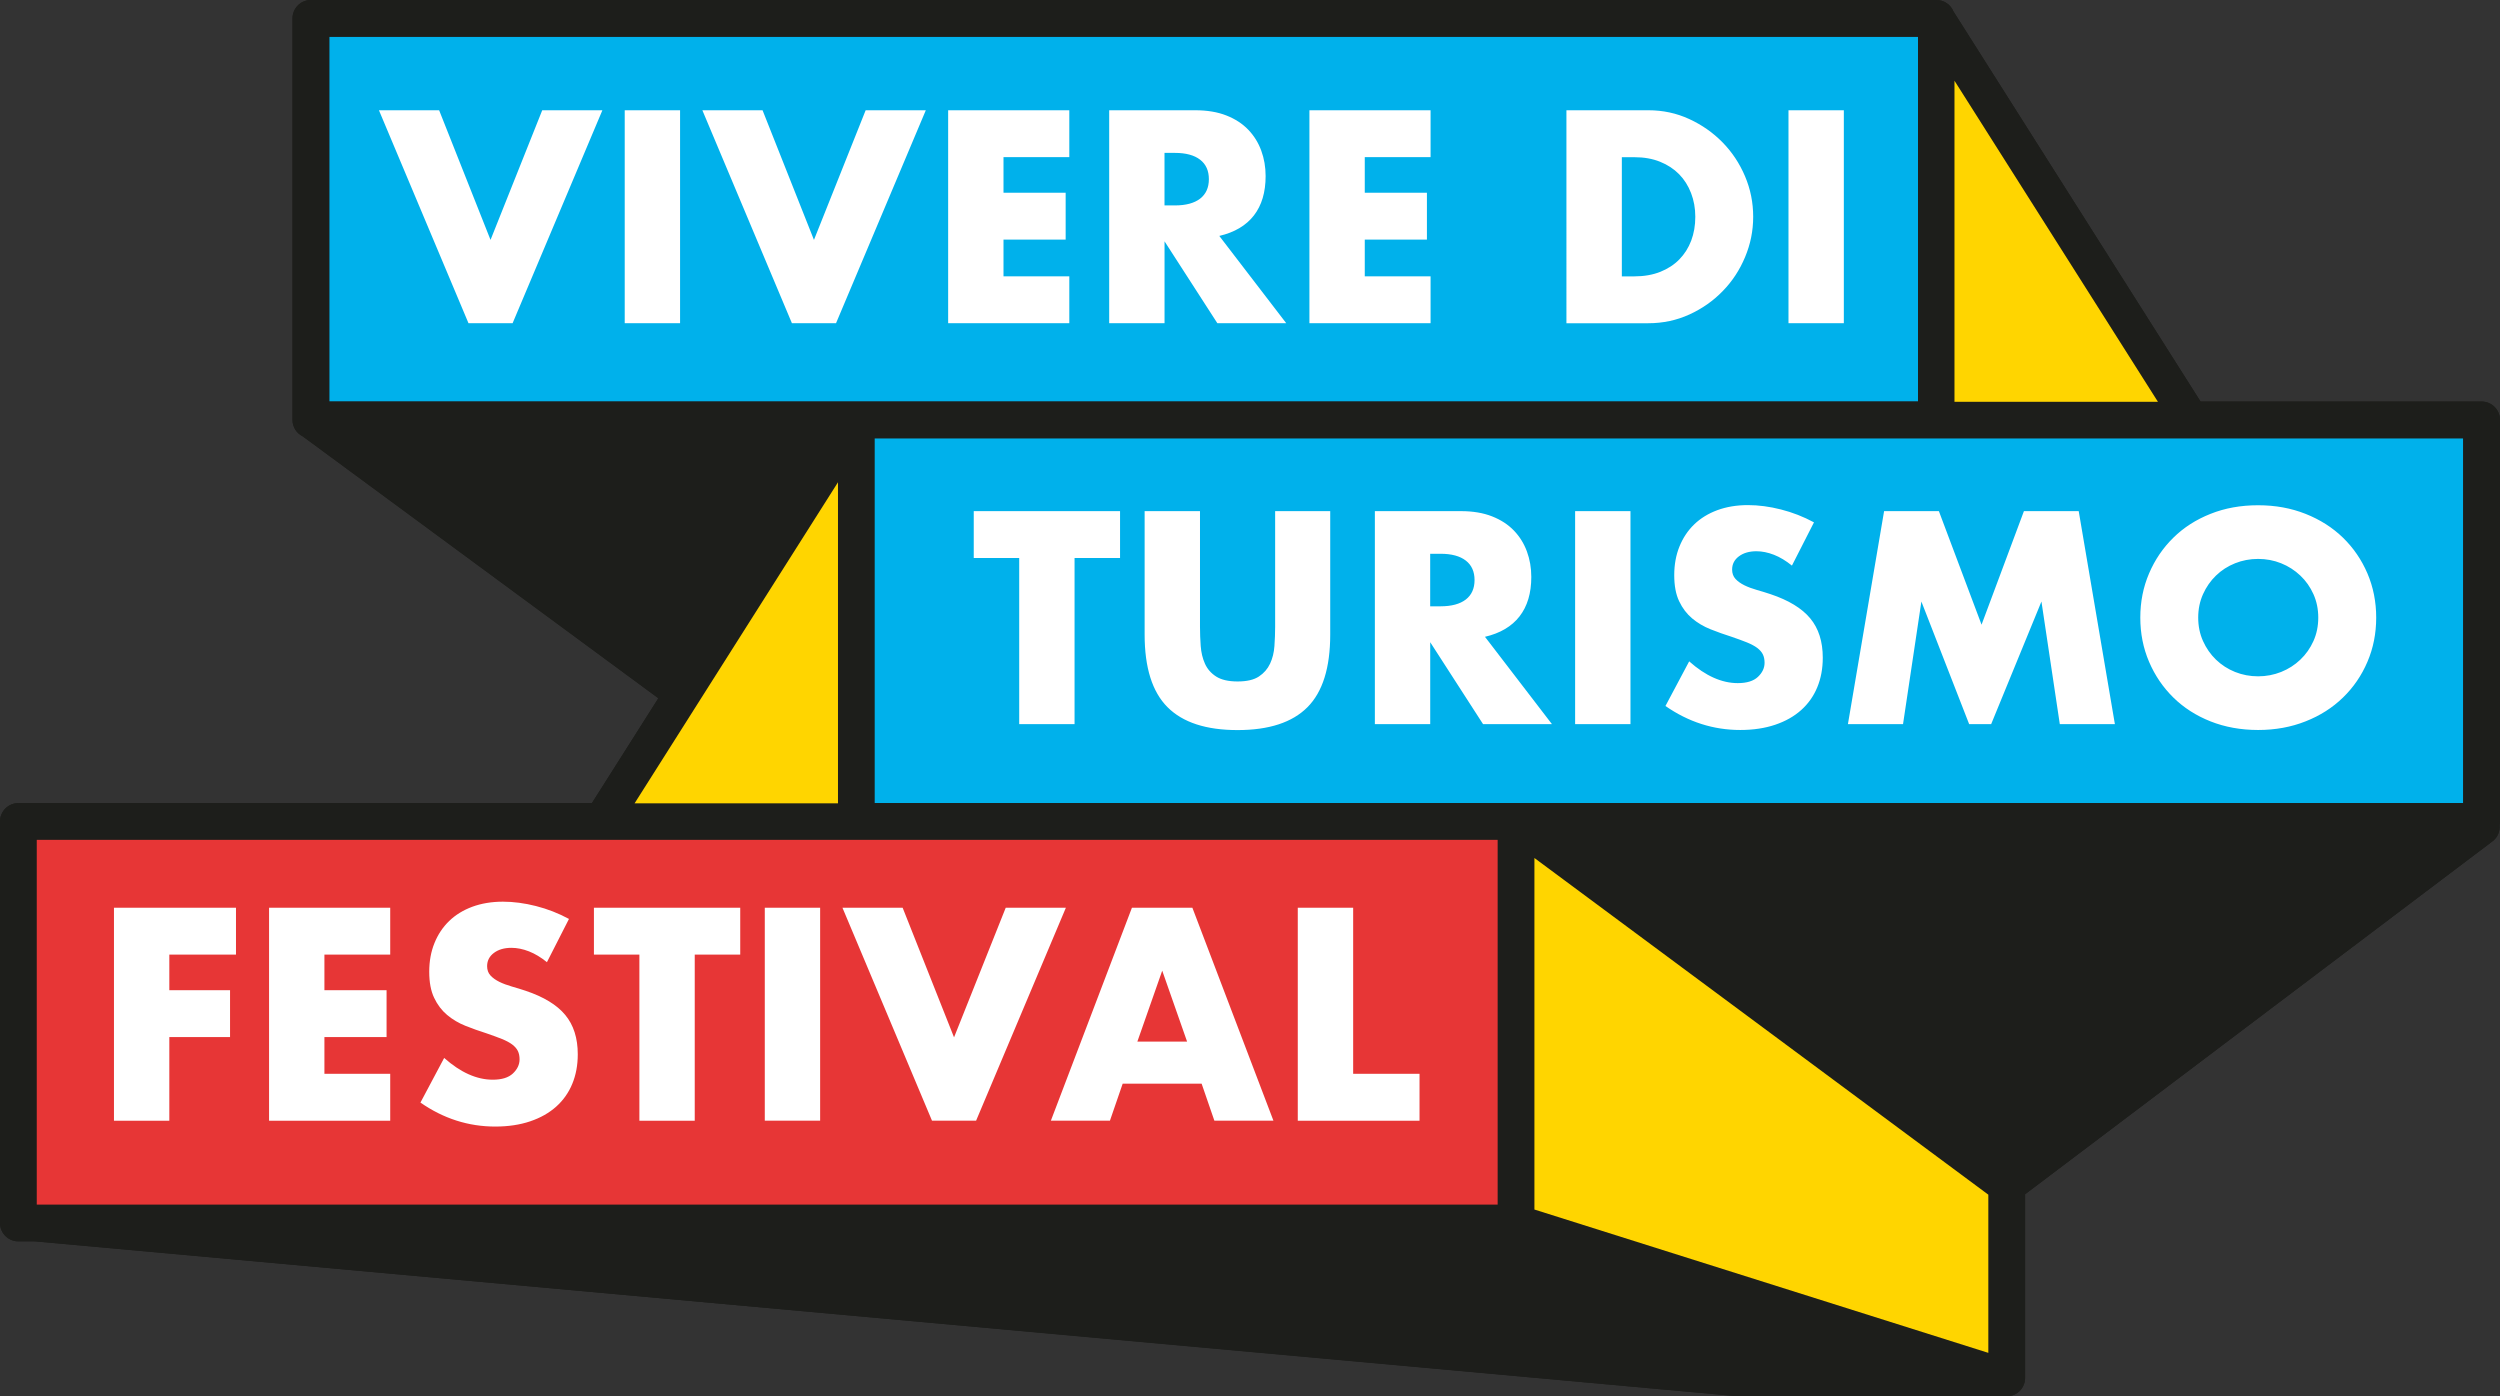
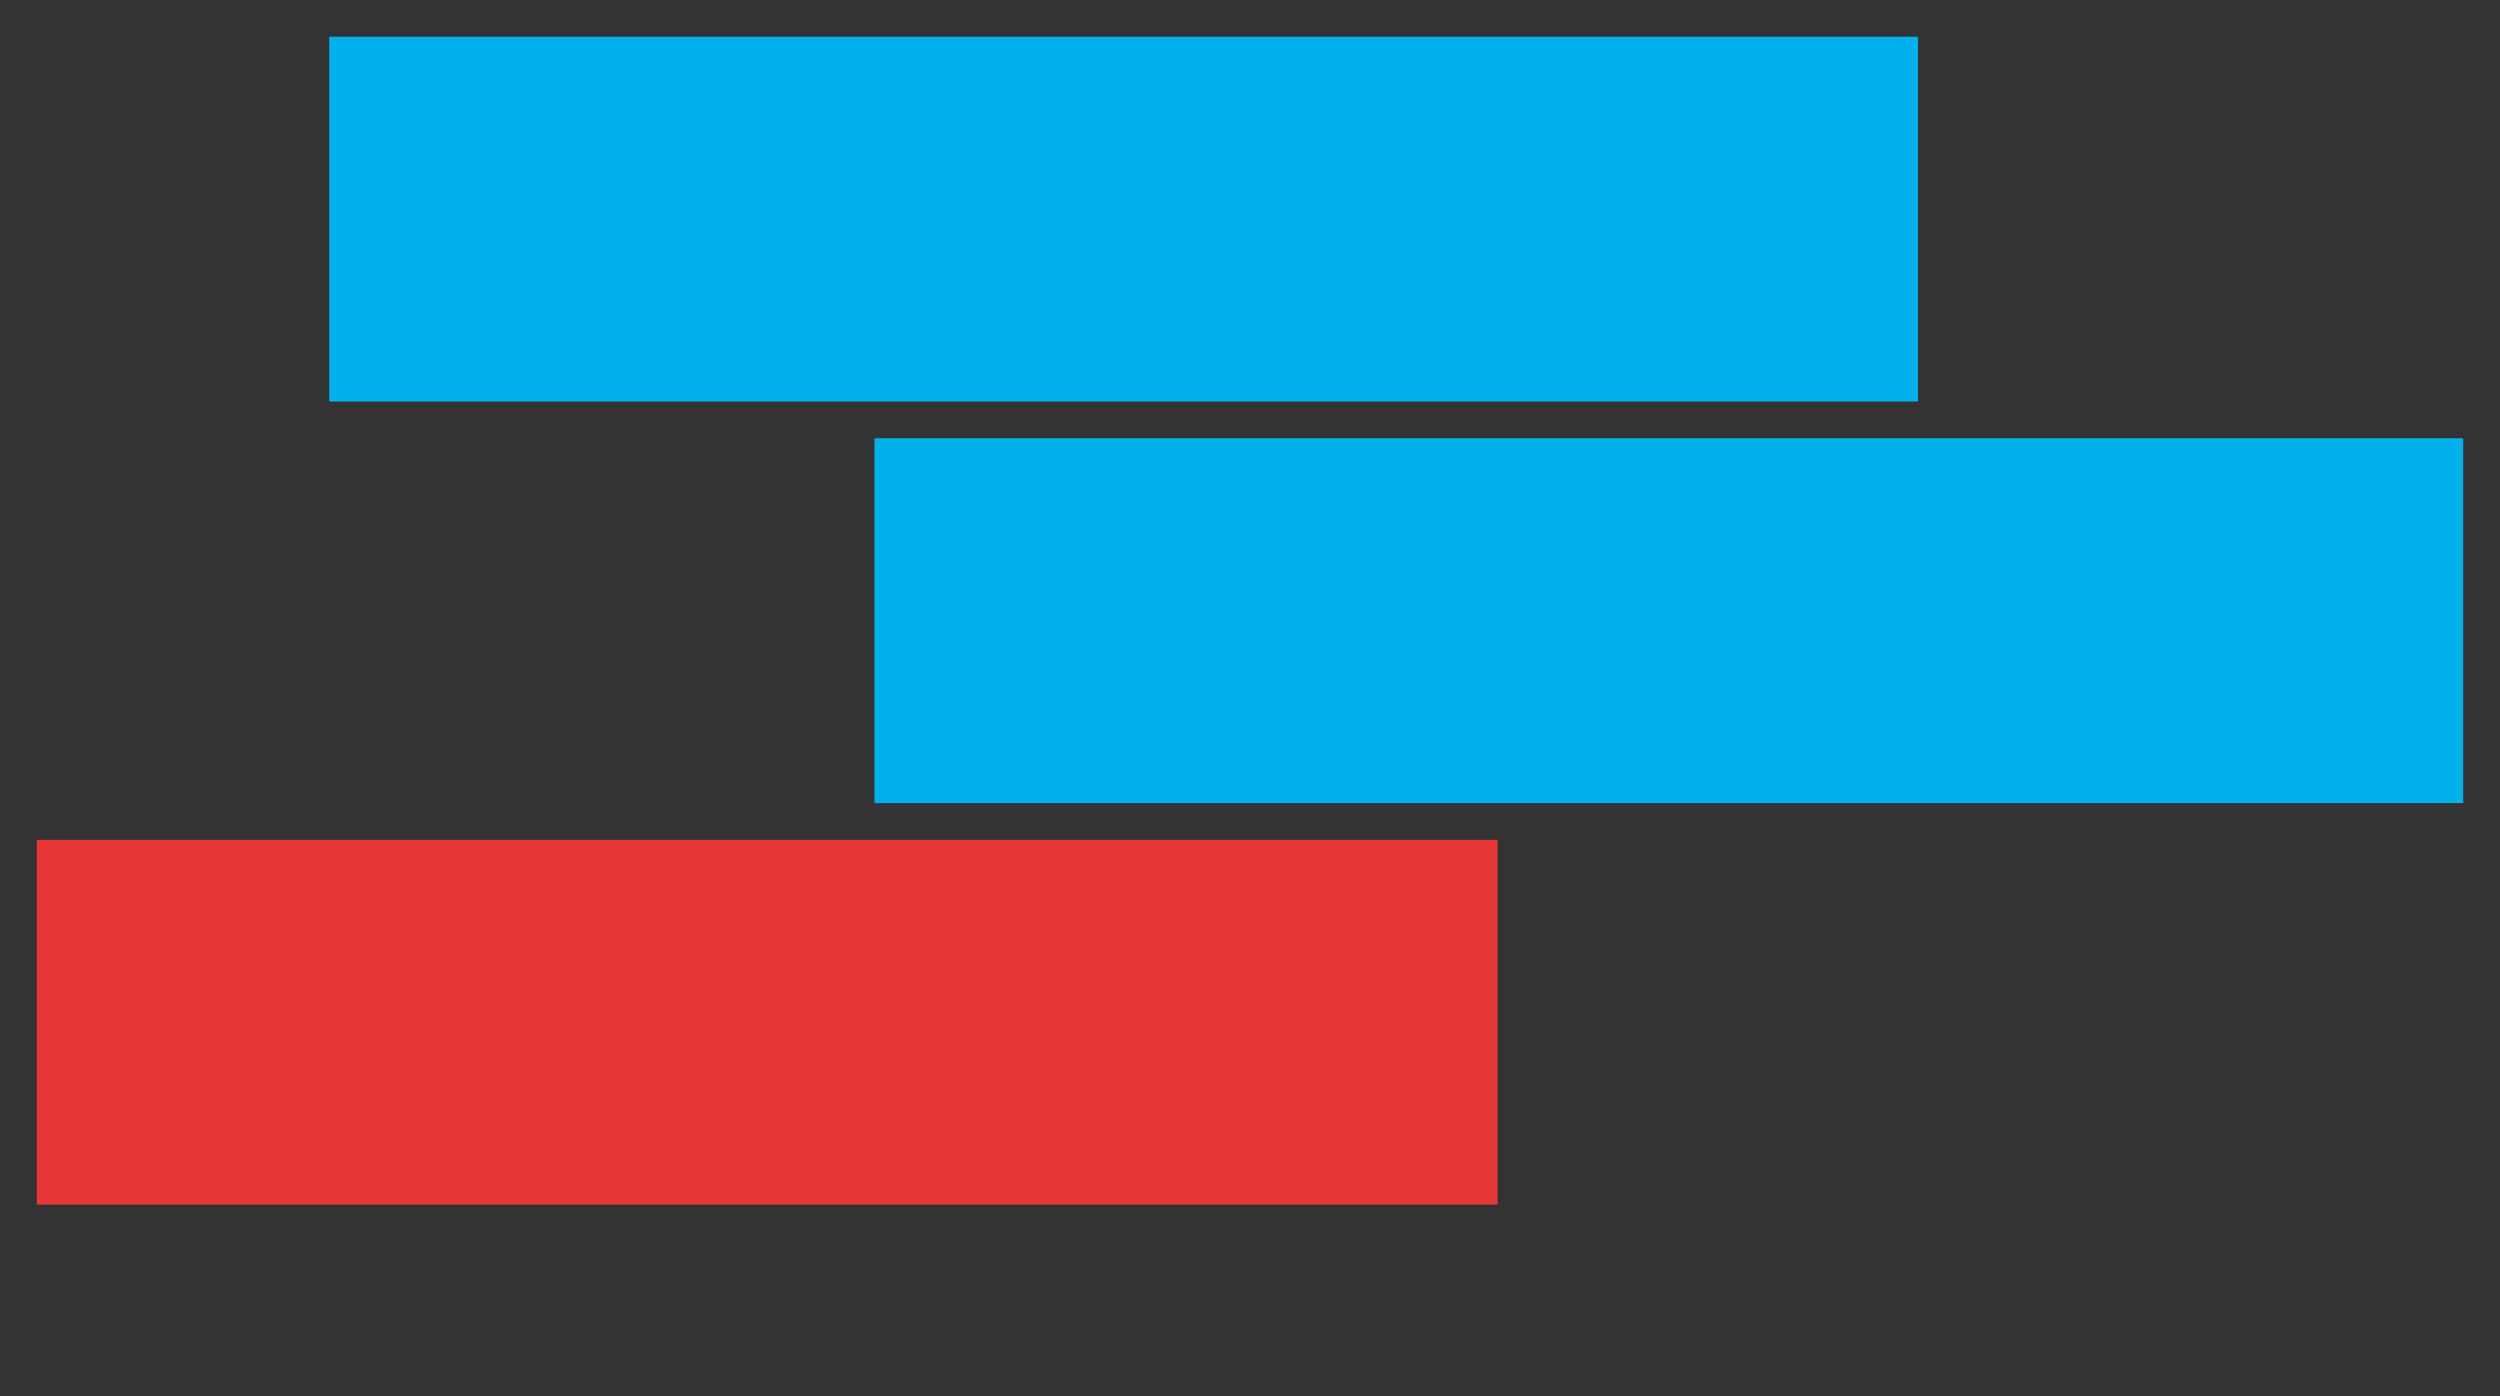
<svg xmlns="http://www.w3.org/2000/svg" id="Layer_2" viewBox="0 0 841.9 470.22">
  <rect x="0" y="0" width="841.9" height="470.22" fill="#333333" stroke="none" />
  <g id="Layer_1-2">
-     <path d="m841.9,276.63c0,.43-.04.84-.14,1.26.21,2.1-.7,4.16-2.39,5.43l-157.39,118.85v61.86c-.01,1.97-.95,3.83-2.54,5-1.06.78-2.35,1.19-3.65,1.19-.37,0-.74-.03-1.1-.1h-90.15c-.19,0-.37,0-.55-.02L11.69,418.04h-5.5c-3.42,0-6.19-2.77-6.19-6.19v-135.21c0-3.42,2.77-6.19,6.19-6.19h193.15l22.37-35.31-119.74-88.18c-2.05-.99-3.47-3.11-3.47-5.55V6.19c0-3.42,2.77-6.19,6.19-6.19h547.42c2.52,0,4.79,1.52,5.74,3.86l83.21,131.36h94.65c3.41,0,6.19,2.77,6.19,6.19v135.22Z" style="fill:#1d1e1b;" />
    <path d="m110.88,12.38h535.03v122.84H110.88V12.38Zm183.6,135.22h535.03v122.84H294.48v-122.84Z" style="fill:#00b1eb;" />
-     <path d="m841.89,276.63v-135.22c0-3.42-2.77-6.19-6.19-6.19h-94.64L657.85,3.86C656.9,1.52,654.63,0,652.11,0H104.69C101.27,0,98.5,2.77,98.5,6.19v135.22c0,2.44,1.42,4.56,3.47,5.55l119.73,88.18-22.37,35.31H6.19c-3.42,0-6.19,2.77-6.19,6.19v135.21c0,3.42,2.77,6.19,6.19,6.19h5.5l572.3,52.06c.18.01.36.02.55.02h90.15c.36.07.73.1,1.09.1,1.3,0,2.59-.41,3.66-1.19,1.59-1.17,2.53-3.03,2.53-5v-61.86l157.4-118.85c1.69-1.27,2.59-3.33,2.39-5.43.09-.42.13-.83.13-1.26ZM658.19,27.18l.1.16,68.36,107.88.06.1h-68.52V27.18h0ZM110.88,135.22V12.38h535.03v122.84H110.88Zm102.87,135.23l17.78-28.07,3.26-5.15,3.27-5.16,44.04-69.51.1-.16v108.14h-68.51l.06-.09h0Zm290.6,135.21H12.38v-122.83h491.97v122.83Zm165.24,49.93l-30.77-9.72-122.09-38.55v-118.38l152.86,113.38v53.27h0Zm159.92-185.15H294.48v-122.84h535.03v122.84h0Z" style="fill:#1d1e1b;" />
    <path d="m12.38,282.83h491.97v122.83H12.38v-122.83Z" style="fill:#e73636;" />
-     <path d="m726.71,135.32h-68.52V27.18l.1.16,68.36,107.88.06.1h0Zm-444.51,27.08v108.14h-68.51l.06-.09,17.78-28.07,3.26-5.15,3.27-5.16,44.04-69.51.1-.16h0Zm387.39,239.92v53.27l-30.77-9.72-122.09-38.55v-118.38l152.86,113.38h0Z" style="fill:#ffd500;" />
-     <path d="m404.11,172.13v39c0,2.1.08,4.24.24,6.42s.63,4.17,1.43,5.95c.79,1.77,2.05,3.22,3.76,4.32s4.12,1.67,7.23,1.67,5.49-.55,7.18-1.67c1.68-1.11,2.93-2.55,3.76-4.32s1.32-3.76,1.47-5.95.24-4.32.24-6.42v-39h18.55v41.57c0,11.16-2.55,19.31-7.66,24.45-5.1,5.13-12.95,7.71-23.54,7.71s-18.45-2.56-23.59-7.71-7.71-13.29-7.71-24.45v-41.57h18.64Zm118.52,71.72h-23.2l-17.79-27.58v27.58h-18.64v-71.72h29.01c4,0,7.48.59,10.46,1.76s5.43,2.78,7.37,4.8,3.39,4.37,4.37,7.04c.98,2.66,1.47,5.52,1.47,8.56,0,5.46-1.32,9.88-3.95,13.27s-6.52,5.69-11.65,6.89l22.55,29.4h0Zm-41-39.67h3.52c3.67,0,6.5-.77,8.47-2.28,1.96-1.52,2.95-3.71,2.95-6.56s-.98-5.04-2.95-6.56-4.79-2.29-8.47-2.29h-3.52v17.69h0Zm67.45-32.05v71.72h-18.64v-71.72h18.64Zm54.4,18.36c-2.04-1.65-4.06-2.87-6.08-3.66-2.04-.79-4-1.19-5.9-1.19-2.41,0-4.37.57-5.9,1.71s-2.29,2.63-2.29,4.47c0,1.27.38,2.31,1.14,3.14.75.82,1.76,1.53,2.99,2.14s2.63,1.12,4.19,1.57c1.56.44,3.09.92,4.61,1.42,6.08,2.04,10.55,4.74,13.36,8.13,2.83,3.39,4.24,7.82,4.24,13.27,0,3.67-.62,7-1.86,9.98-1.23,2.98-3.04,5.53-5.42,7.66s-5.29,3.77-8.75,4.94-7.38,1.76-11.75,1.76c-9.06,0-17.47-2.69-25.2-8.08l7.99-15.03c2.79,2.48,5.54,4.31,8.27,5.52,2.73,1.21,5.42,1.81,8.08,1.81,3.04,0,5.3-.69,6.8-2.1,1.48-1.4,2.24-2.98,2.24-4.76,0-1.08-.19-2.01-.57-2.8s-1.02-1.52-1.9-2.19c-.89-.67-2.05-1.28-3.47-1.86-1.42-.57-3.16-1.21-5.18-1.9-2.41-.77-4.78-1.6-7.09-2.53-2.31-.92-4.37-2.14-6.18-3.66s-3.27-3.43-4.37-5.76c-1.11-2.31-1.66-5.24-1.66-8.8s.59-6.76,1.76-9.65,2.82-5.37,4.95-7.43c2.12-2.06,4.73-3.66,7.79-4.8,3.08-1.13,6.52-1.71,10.32-1.71,3.56,0,7.27.49,11.12,1.47,3.87.98,7.58,2.43,11.12,4.34l-7.42,14.56v.03h.02Zm18.83,53.36l12.18-71.72h18.45l14.37,38.24,14.27-38.24h18.45l12.18,71.72h-18.55l-6.18-41.28-16.93,41.28h-7.42l-16.08-41.28-6.18,41.28h-18.56Zm98.46-35.86c0-5.33.98-10.28,2.95-14.88,1.96-4.6,4.69-8.61,8.18-12.03,3.48-3.43,7.66-6.11,12.51-8.03,4.85-1.94,10.19-2.9,16.03-2.9s11.1.97,15.98,2.9c4.89,1.94,9.09,4.61,12.61,8.03,3.52,3.43,6.26,7.44,8.23,12.03,1.96,4.6,2.95,9.55,2.95,14.88s-.98,10.28-2.95,14.88c-1.96,4.6-4.7,8.61-8.23,12.03-3.52,3.43-7.72,6.11-12.61,8.03-4.89,1.94-10.21,2.9-15.98,2.9s-11.17-.97-16.03-2.9-9.03-4.61-12.51-8.03c-3.49-3.43-6.22-7.44-8.18-12.03-1.97-4.6-2.95-9.57-2.95-14.88Zm19.5,0c0,2.85.54,5.49,1.62,7.89,1.08,2.41,2.54,4.5,4.37,6.27,1.84,1.77,3.98,3.16,6.42,4.14s5.03,1.47,7.76,1.47,5.3-.49,7.76-1.47c2.44-.98,4.6-2.36,6.46-4.14,1.87-1.77,3.34-3.87,4.42-6.27,1.08-2.41,1.62-5.04,1.62-7.89s-.54-5.48-1.62-7.89-2.55-4.5-4.42-6.27-4.02-3.16-6.46-4.14-5.03-1.47-7.76-1.47-5.32.49-7.76,1.47-4.59,2.36-6.42,4.14c-1.84,1.77-3.29,3.87-4.37,6.27-1.08,2.41-1.62,5.04-1.62,7.89Zm-378.4-20.07v55.94h-18.64v-55.94h-15.31v-15.79h49.27v15.79h-15.32,0Zm-105.07-150.79l17.31,43.66,17.41-43.66h20.26l-30.24,71.72h-14.85l-30.16-71.72h20.27ZM79.47,321.47h-22.45v11.99h20.45v15.79h-20.45v28.16h-18.64v-71.72h41.09v15.79h0ZM360.1,52.91h-22.16v11.99h20.93v15.79h-20.93v12.37h22.16v15.79h-40.8V37.13h40.8v15.79h0Zm73.06,55.94h-23.2l-17.79-27.58v27.58h-18.64V37.13h29.01c4,0,7.48.59,10.46,1.76s5.43,2.78,7.37,4.8,3.39,4.37,4.37,7.04c.98,2.66,1.47,5.52,1.47,8.56,0,5.46-1.32,9.88-3.95,13.27-2.63,3.39-6.52,5.69-11.65,6.89,0,0,22.55,29.4,22.55,29.4Zm-41-39.67h3.52c3.67,0,6.5-.77,8.47-2.28,1.96-1.52,2.95-3.71,2.95-6.56s-.98-5.04-2.95-6.56-4.79-2.29-8.47-2.29h-3.52v17.69Zm89.6-16.27h-22.16v11.99h20.93v15.79h-20.93v12.37h22.16v15.79h-40.8V37.13h40.8v15.79h0Zm45.76-15.78h27.58c4.89,0,9.47.98,13.75,2.95s8.02,4.59,11.23,7.86,5.72,7.06,7.57,11.41c1.84,4.34,2.75,8.89,2.75,13.65s-.91,9.21-2.72,13.55c-1.81,4.35-4.31,8.17-7.52,11.46-3.21,3.31-6.94,5.93-11.23,7.89s-8.9,2.95-13.84,2.95h-27.58V37.14h.01Zm18.64,55.94h4.29c3.23,0,6.12-.52,8.66-1.52,2.54-1.02,4.68-2.41,6.42-4.19s3.08-3.88,4-6.32,1.38-5.12,1.38-8.03-.48-5.52-1.43-7.99-2.3-4.6-4.04-6.37c-1.75-1.77-3.88-3.17-6.42-4.19-2.54-1.02-5.39-1.52-8.56-1.52h-4.29v40.15h-.01v-.02Zm74.77-55.94v71.72h-18.64V37.13h18.64Zm-391.91,0v71.72h-18.64V37.13h18.64Zm-81.14,0l17.31,43.66,17.41-43.66h20.26l-30.24,71.72h-14.85l-30.16-71.72h20.27Zm156.09,268.55l17.31,43.66,17.41-43.66h20.26l-30.24,71.72h-14.85l-30.16-71.72h20.27Zm151.72,0v55.94h22.35v15.79h-41v-71.72h18.65Zm-50.98,59.26h-26.64l-4.29,12.46h-19.89l27.3-71.72h20.35l27.3,71.72h-19.89l-4.29-12.46h.05Zm-4.95-14.18l-8.37-23.88-8.37,23.88h16.74Zm-268.35-29.29h-22.16v11.99h20.93v15.79h-20.93v12.37h22.16v15.79h-40.8v-71.72h40.8v15.79h0Zm52.8,2.57c-2.04-1.65-4.06-2.87-6.08-3.66-2.04-.79-4-1.19-5.9-1.19-2.41,0-4.37.57-5.9,1.71-1.52,1.14-2.29,2.63-2.29,4.47,0,1.27.38,2.31,1.14,3.14.75.82,1.76,1.53,2.99,2.14,1.23.6,2.63,1.12,4.19,1.57,1.56.44,3.09.92,4.61,1.42,6.08,2.04,10.55,4.74,13.36,8.13,2.83,3.39,4.24,7.82,4.24,13.27,0,3.67-.62,7-1.86,9.98-1.2,2.93-3.05,5.55-5.42,7.66-2.38,2.12-5.29,3.77-8.75,4.94s-7.38,1.76-11.75,1.76c-9.06,0-17.47-2.69-25.2-8.08l7.99-15.03c2.79,2.48,5.54,4.31,8.27,5.52,2.73,1.21,5.42,1.81,8.08,1.81,3.04,0,5.3-.69,6.8-2.1,1.48-1.4,2.24-2.98,2.24-4.76,0-1.08-.19-2.01-.57-2.8s-1.02-1.52-1.9-2.19c-.89-.67-2.05-1.28-3.47-1.86-1.42-.57-3.16-1.21-5.18-1.9-2.41-.77-4.78-1.6-7.09-2.53-2.31-.92-4.37-2.14-6.18-3.66s-3.27-3.43-4.37-5.76c-1.11-2.31-1.66-5.24-1.66-8.8s.59-6.76,1.76-9.65,2.82-5.37,4.95-7.43c2.12-2.06,4.73-3.66,7.79-4.8,3.08-1.13,6.52-1.71,10.32-1.71,3.56,0,7.27.49,11.12,1.47,3.87.98,7.58,2.43,11.12,4.34l-7.42,14.56v.03h.02Zm91.98-18.36v71.72h-18.64v-71.72h18.64Zm-42.23,15.79v55.94h-18.64v-55.94h-15.31v-15.79h49.27v15.79h-15.32Z" style="fill:#fff;" />
  </g>
</svg>